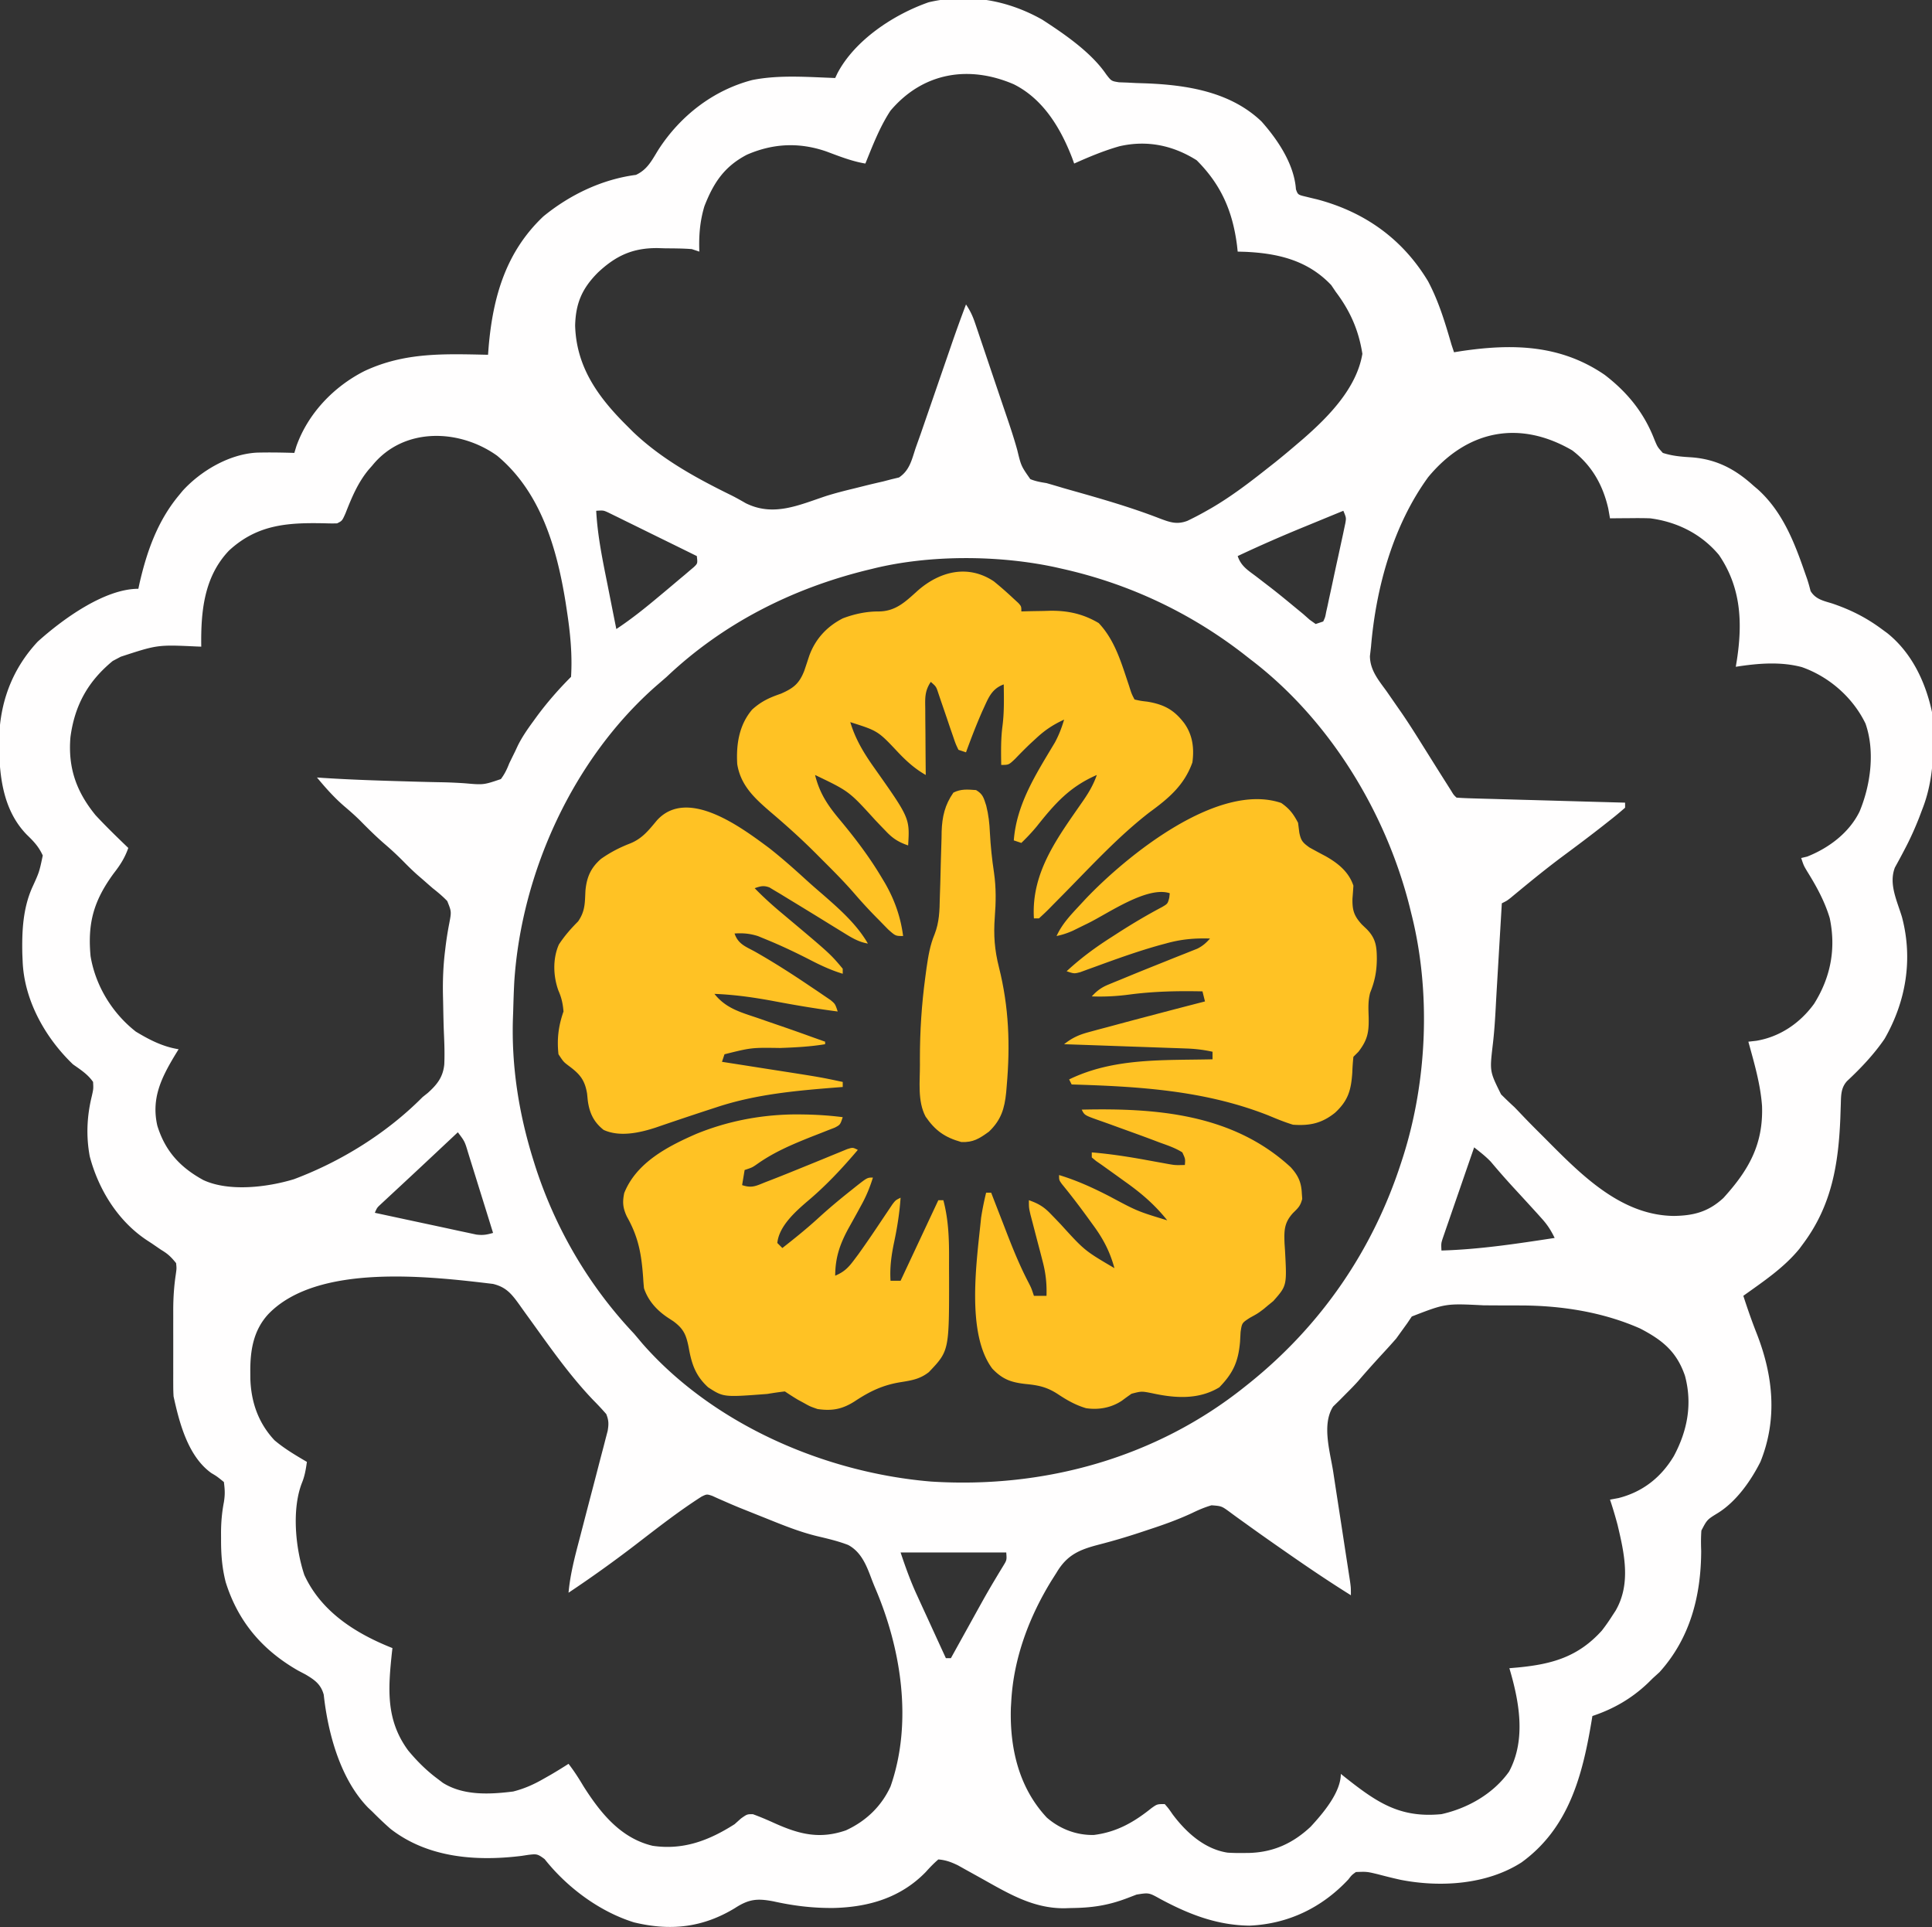
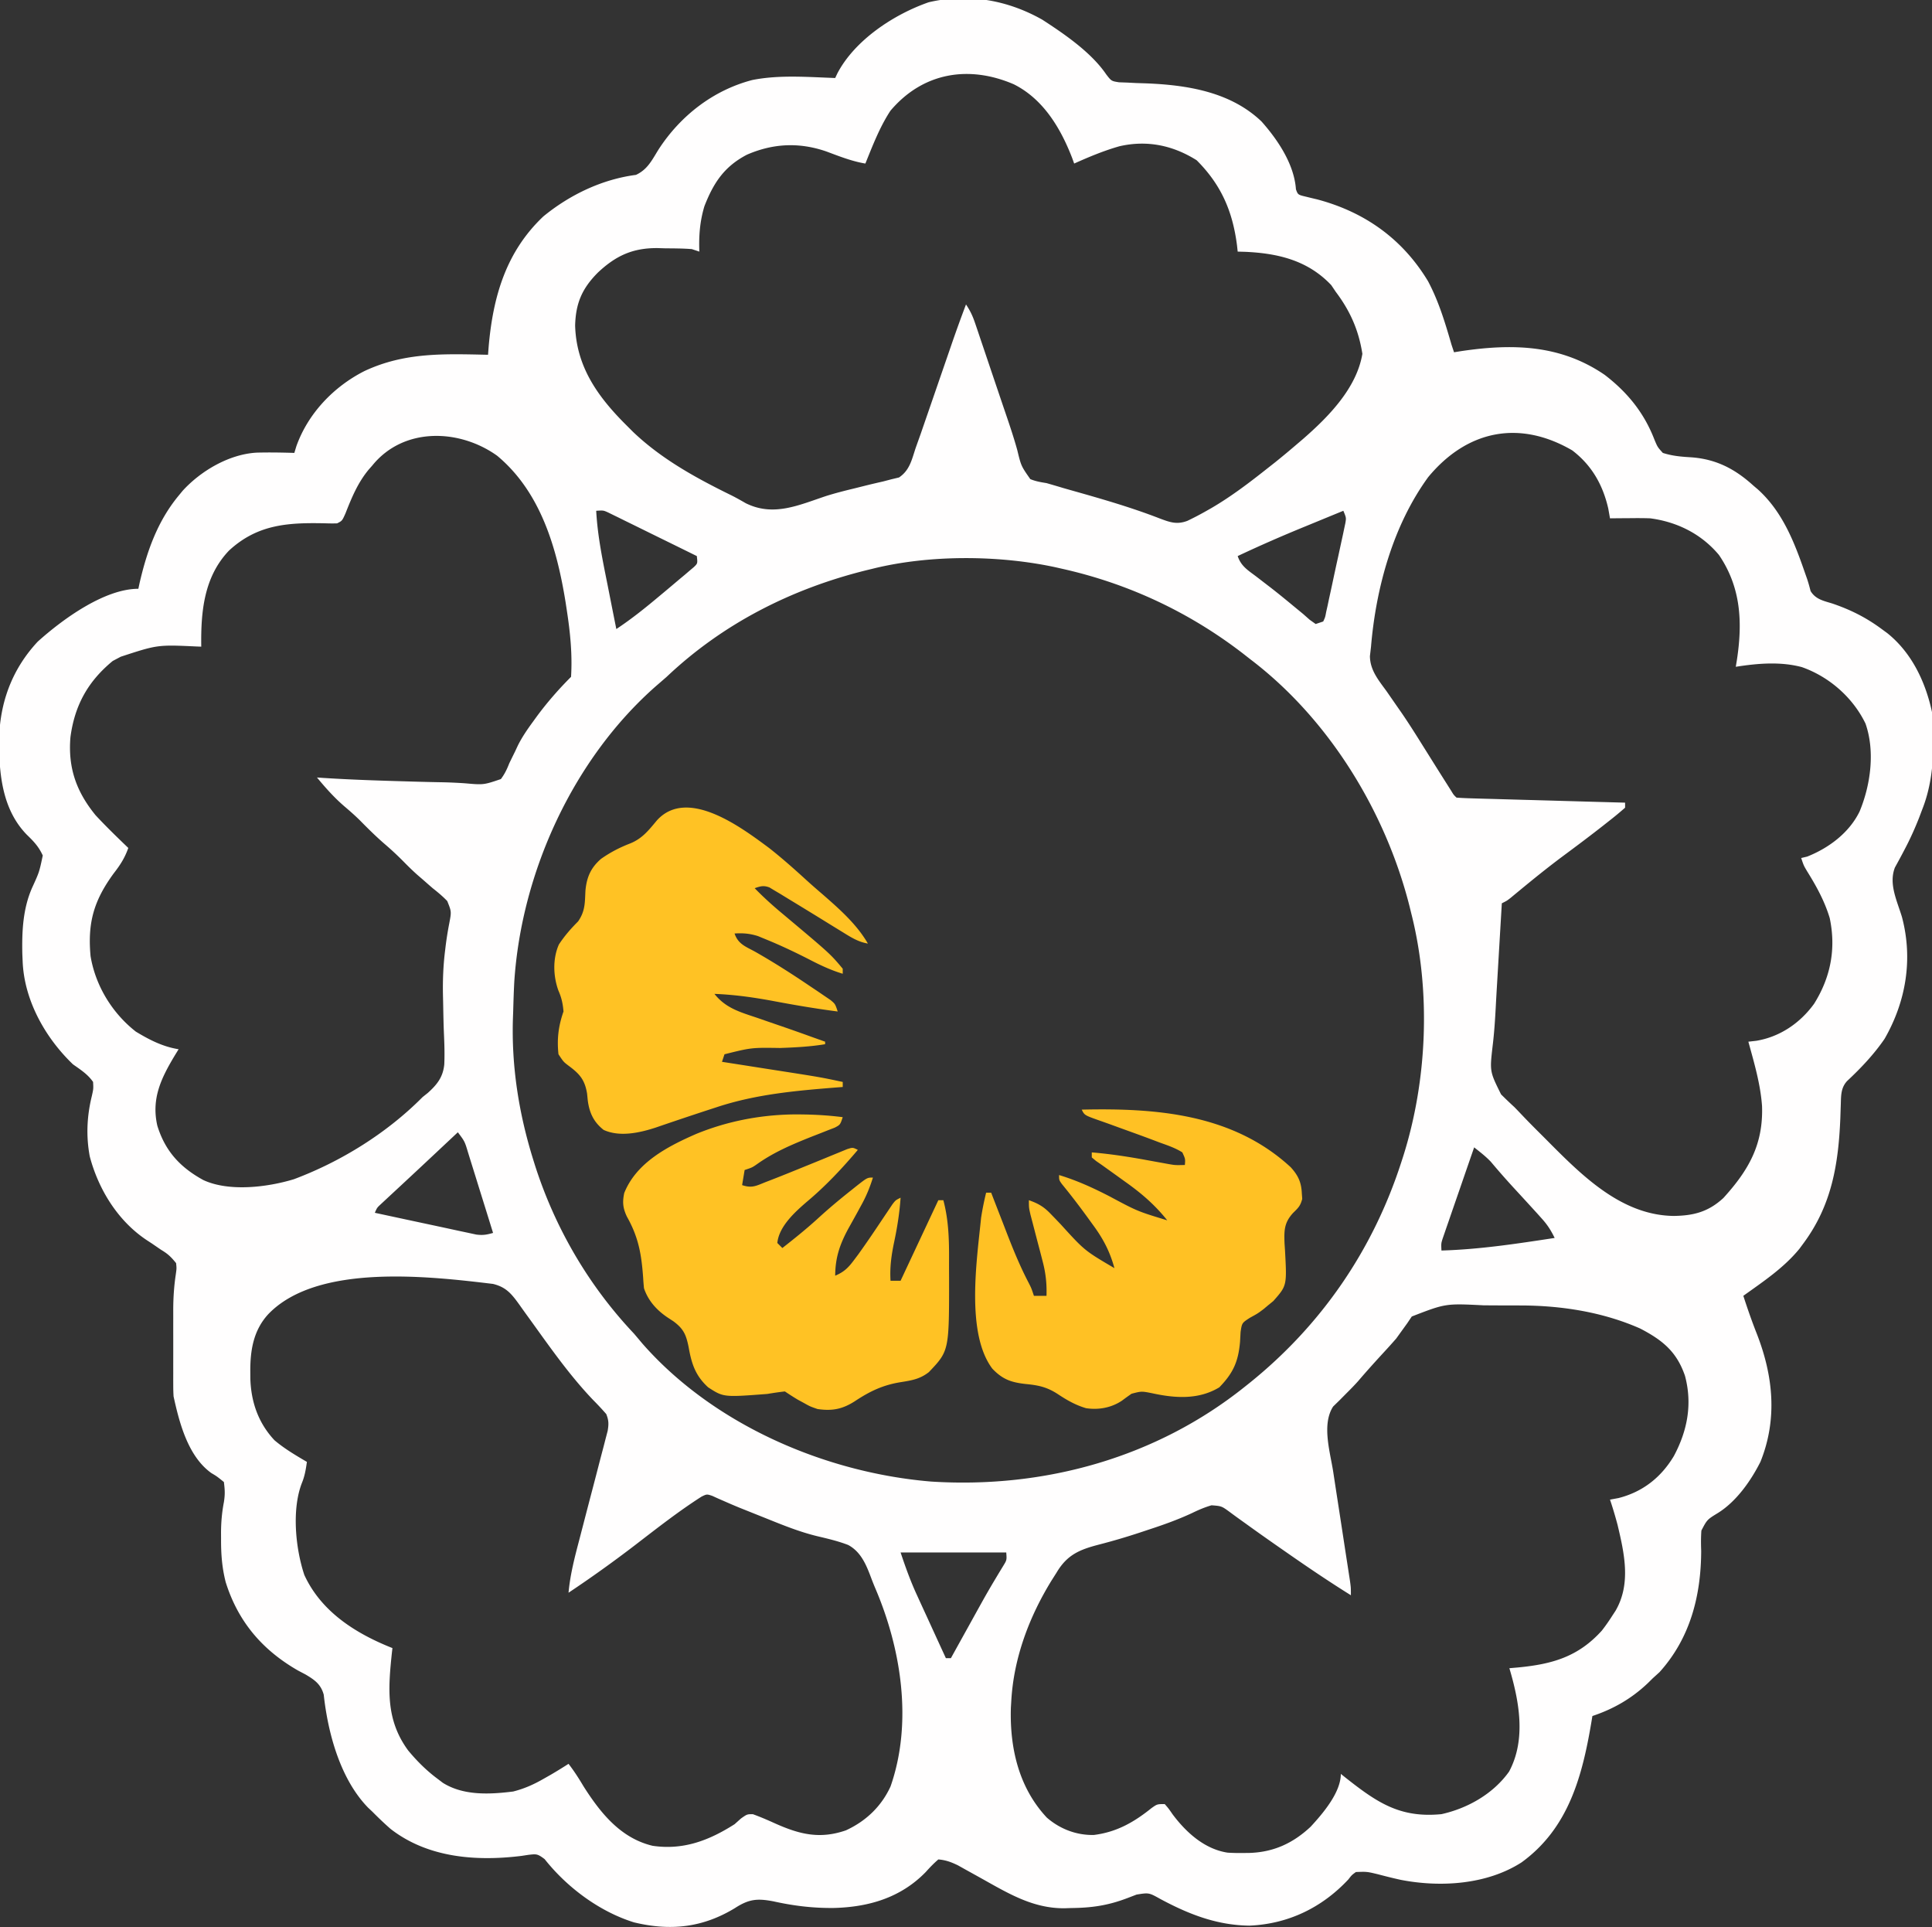
<svg xmlns="http://www.w3.org/2000/svg" width="768" height="766">
  <rect width="100%" height="100%" fill="#333333" stroke="none" />
  <path fill="#FFFEFE" d="M414.313 7.813c8.78 5.683 19.512 13.034 25.432 21.758 2.05 2.653 2.05 2.653 5.089 3.133l3.26.116 3.625.184 3.781.121c16.33.64 33.623 3.336 45.988 15.172 6.454 7.271 12.972 16.96 13.668 26.945.791 2.173.791 2.173 4.133 2.961q2.164.54 4.336 1.047c18.796 4.996 33.85 15.623 44.027 32.488 4.284 8.056 6.812 16.544 9.348 25.262l1 3 2.719-.437c20.402-3.035 39.52-2.672 57.156 9.406 9.024 6.918 15.643 15.04 19.75 25.656 1.27 3.047 1.27 3.047 3.375 5.375 3.765 1.21 7.166 1.502 11.11 1.738 10.012.674 17.572 4.61 24.89 11.262l1.828 1.55c9.849 8.94 14.489 21.012 18.727 33.262l.782 2.215c.536 1.596.98 3.223 1.393 4.856 1.995 3.326 5.185 3.904 8.707 4.992 7.245 2.478 13.373 5.543 19.563 10.125l2.203 1.613c9.723 7.775 15.217 19.38 17.797 31.387.935 13.343 1.027 26.466-4 39l-1.133 3.012c-1.71 4.332-3.597 8.522-5.777 12.636l-.985 1.88a402 402 0 0 1-2.847 5.245c-2.548 6.536.864 13.249 2.804 19.692 4.429 16.698 1.62 33.55-6.925 48.418-4.246 6.193-9.42 11.647-14.903 16.765-2.416 2.646-2.381 5.602-2.48 9l-.095 2.778-.096 2.949c-.752 18.3-3.414 34.524-14.563 49.625l-1.664 2.258c-6.2 7.62-14.413 13.06-22.336 18.742 1.632 5.032 3.354 10 5.296 14.92 6.548 16.703 8.394 33.939 1.52 51.021-3.81 7.59-9.589 15.804-16.892 20.352-4.323 2.648-4.323 2.648-6.593 6.987-.203 2.725-.182 5.364-.081 8.095-.064 17.823-4.353 34.658-16.562 48.188L657 667l-1.89 1.867c-6.443 6.141-13.656 10.315-22.11 13.133l-.272 1.674c-3.636 21.864-9.03 42.834-27.915 56.514-13.788 8.844-32.247 9.997-48.02 6.917-3.056-.67-6.08-1.435-9.106-2.23-4.323-1.033-4.323-1.033-8.687-.875-1.646 1.191-1.646 1.191-3 2.938-10.536 11.268-23.978 17.734-39.375 18.375-13.017-.177-24.089-4.546-35.395-10.606-4.517-2.522-4.517-2.522-9.41-1.746l-3.695 1.414c-7.72 2.934-14.054 3.85-22.25 3.938l-2.687.087c-12.341.117-22.042-5.7-32.563-11.587q-3.413-1.905-6.836-3.793l-3.01-1.685c-2.685-1.29-4.811-2.093-7.779-2.335-1.861 1.61-3.373 3.176-5 5-9.853 10.129-22.467 13.892-36.305 14.282-8.358.11-16.09-.814-24.242-2.626-6.426-1.221-9.727-.925-15.265 2.657C279.412 766.09 266.6 767.535 252 764c-13.726-4.287-26.58-13.867-35.5-25.125-2.856-2.142-3.198-2.08-6.562-1.687l-2.614.402c-18.06 2.228-37.272.782-52.082-10.735-2.514-2.202-4.892-4.48-7.242-6.855l-1.672-1.57c-11.1-11.398-15.969-29.65-17.64-44.907-1.138-4.176-3.653-5.91-7.282-8.058l-2.906-1.528c-14.176-8.118-23.845-19.407-28.773-35.113-1.503-5.842-1.884-11.329-1.852-17.324l-.012-2.223c.008-4.207.34-8.13 1.137-12.277.484-3.039.405-4.81 0-8-2.81-2.269-2.81-2.269-4.996-3.562-9.25-6.636-12.69-19.87-15.004-30.438a67 67 0 0 1-.13-4.135l-.009-2.44.006-2.616-.003-2.73q0-2.86.006-5.72.005-4.33-.007-8.658 0-2.79.004-5.58l-.002-2.732c.023-4.721.308-9.219 1.018-13.897.338-2.388.338-2.388.117-4.492-2.136-2.607-3.26-3.663-6-5.312q-1.82-1.245-3.637-2.493l-1.775-1.155c-11.581-7.583-19.391-20.151-22.9-33.415-1.518-8.108-1.143-16.03.812-24 .651-2.906.651-2.906.5-5.625-2.128-3.07-4.98-4.862-8-7-11.07-10.618-19.411-25.513-20-41l-.121-2.77c-.201-9.022.213-18.102 3.906-26.445C15.612 346.6 15.612 346.6 17 340c-1.625-3.559-3.594-5.599-6.395-8.312C.82 321.594-.404 307.41-.365 294.132-.12 279.312 4.745 265.992 15 255c9.666-8.698 26.396-21 40-21l.445-2.098C58.365 219.17 62.595 207.171 71 197l1.578-1.918c7.269-7.992 18.574-14.61 29.511-15.193 4.976-.13 9.937-.045 14.911.111l.816-2.676c4.632-13.008 14.813-23.63 26.996-29.824 16.046-7.556 31.765-6.868 49.188-6.5l.262-3.375c1.734-19.751 6.887-37.59 21.738-51.625 10.508-8.597 23.282-14.725 36.813-16.5 4.678-2.201 6.347-5.895 9.042-10.203 8.664-13.32 21.7-23.47 37.215-27.5 10.68-2.133 22.106-1.168 32.93-.797l.862-1.83C339.856 15.834 355.387 5.7 369.172.896c15.658-3.66 31.274-.917 45.14 6.918M353.96 44.012C349.7 50.506 346.91 57.825 344 65c-5.46-.91-10.453-2.926-15.625-4.844-10.704-3.667-21.054-3.188-31.43 1.313C287.94 66.15 283.645 72.614 280 82c-1.801 6.019-2.232 11.747-2 18l-3-1c-3.537-.282-7.078-.278-10.625-.312l-2.91-.088c-9.885-.088-16.584 2.973-23.746 9.681-6.325 6.325-8.864 12.213-9.094 21.094.455 16.445 9.096 28.407 20.375 39.625l2.664 2.664c11.401 10.863 25.089 18.343 39.144 25.232 1.914.964 3.78 2.021 5.637 3.092 11.043 5.467 21.002.777 32.018-2.885 3.715-1.158 7.455-2.11 11.236-3.017l3.847-.962a326 326 0 0 1 7.415-1.754l3.402-.89 3.01-.721c4.241-2.84 5.07-7.048 6.627-11.759q.982-2.754 1.967-5.506 1.022-2.953 2.037-5.908l1.105-3.195q1.73-5.007 3.454-10.016 1.73-5.02 3.464-10.037 1.073-3.108 2.144-6.217A543 543 0 0 1 384 121c1.79 2.685 2.69 4.68 3.708 7.692l.982 2.886 1.048 3.125 1.1 3.242q1.741 5.152 3.474 10.305l2.303 6.805 1.131 3.347q1.112 3.285 2.233 6.566c1.567 4.604 3.1 9.194 4.397 13.882 1.54 6.36 1.54 6.36 5.185 11.564 2.15.89 4.14 1.217 6.439 1.586q3.438.983 6.86 2.016 1.925.55 3.853 1.094c11.584 3.27 23.075 6.585 34.31 10.946 4.084 1.533 6.826 2.51 10.977.944 2.51-1.205 4.898-2.44 7.313-3.812l2.108-1.194c8.024-4.666 15.314-10.239 22.579-15.994l3.027-2.379A327 327 0 0 0 515 177l3.023-2.578c10.064-8.78 21.264-20.145 23.54-33.797-1.457-9.387-4.872-17.079-10.563-24.625l-1.812-2.687c-9.347-9.881-21.237-12.662-34.293-13.235L492 100l-.262-2.422c-1.744-13.636-6.299-24.139-16.05-33.89-9.48-5.953-19.706-8.072-30.688-5.563-6.212 1.767-12.114 4.235-18 6.875l-.812-2.238c-4.572-11.836-11.49-23.407-23.184-29.262-17.813-7.675-36.091-4.793-49.043 10.512M567.75 189.598C553.774 208.783 546.975 233.567 545 257l-.434 3.773c.068 5.668 3.483 9.604 6.684 14.04a3000 3000 0 0 1 3.863 5.574l1.975 2.83c2.904 4.227 5.633 8.558 8.35 12.908.49.783.982 1.565 1.488 2.372q1.399 2.23 2.795 4.46 2.721 4.341 5.466 8.668l1.606 2.54c1.078 1.773 1.078 1.773 2.207 2.835 2.085.154 4.174.239 6.264.297l1.98.06q3.255.094 6.51.178l4.502.13q5.936.171 11.871.33 6.053.168 12.105.343 11.884.339 23.768.662v2a137 137 0 0 1-6.5 5.375l-2.045 1.615c-5.386 4.233-10.867 8.334-16.37 12.413-5.814 4.334-11.442 8.88-17.034 13.497l-1.918 1.58-1.691 1.404C599 358 599 358 597 359a88661 88661 0 0 0-1.846 31.201l-.203 3.405q-.197 3.382-.375 6.765c-.27 5.075-.598 10.105-1.213 15.15-1.194 10.302-1.194 10.302 3.332 19.409A159 159 0 0 0 602 440q1.421 1.458 2.82 2.938c2.459 2.596 4.97 5.133 7.509 7.651 1.545 1.535 3.079 3.08 4.612 4.626 13.272 13.291 28.442 27.753 48.309 28.035 8.007-.09 13.867-1.638 19.82-7.125 10.042-11.058 15.868-21.212 15.367-36.484-.597-8.714-3.136-17.249-5.437-25.641l3.184-.36c9.388-1.575 17.394-7.044 22.941-14.702 6.591-10.512 8.785-21.872 6.215-34.07-2.014-6.68-5.185-12.46-8.852-18.372C717 344 717 344 716 341l2.375-.562c8.639-3.426 16.706-9.46 20.84-17.926 4.383-10.528 6.21-23.924 2.347-34.95-5.022-10.381-14.48-18.64-25.312-22.437-8.548-2.264-17.6-1.482-26.25-.125l.473-2.895c2.224-14.772 1.634-28.65-7.16-41.543-6.988-8.37-16.627-13.153-27.313-14.562-2.794-.11-5.58-.095-8.375-.062l-2.23.013q-2.698.02-5.395.049l-.687-3.875c-2.147-9.432-6.567-17.214-14.313-23.125-20.878-12.161-41.68-8.18-57.25 10.598M148 185l-1.41 1.598c-4.388 5.285-6.797 11.196-9.293 17.523C136 207 136 207 134 208a61 61 0 0 1-4.148-.008c-14.99-.344-27.294.19-38.82 10.824C81.032 229.302 79.814 243.14 80 257l-1.753-.063C62.63 256.215 62.63 256.215 48 261l-3.187 1.688C34.984 270.768 29.673 280.298 28 293c-1.01 12.114 2.322 21.618 10 31 4.177 4.49 8.577 8.755 13 13-1.383 3.956-3.24 6.83-5.812 10.125C37.28 357.943 34.773 366.745 36 380c1.968 11.808 8.616 22.655 18 30 5.423 3.277 10.706 5.99 17 7l-1.46 2.379c-5.479 9.111-9.44 17.23-7.005 27.984 3.12 10.142 9.09 16.587 18.281 21.621 10.275 4.78 25.64 2.842 36.04-.336C135.678 461.59 153.825 450.286 168 436l2.054-1.635c3.732-3.365 6.05-6.284 6.556-11.347.17-3.957.057-7.899-.121-11.855-.191-4.263-.254-8.53-.337-12.796l-.06-2.504c-.134-6.095.089-12.058.845-18.113l.263-2.194a136 136 0 0 1 1.402-8.65c.873-4.616.873-4.616-.82-8.808-1.818-1.888-3.72-3.482-5.782-5.098a620 620 0 0 1-4-3.5l-2.031-1.75c-1.9-1.688-3.69-3.438-5.469-5.25a120 120 0 0 0-7.437-6.937c-3.53-3.04-6.795-6.273-10.06-9.594-1.954-1.92-3.976-3.698-6.065-5.469-4.067-3.487-7.519-7.386-10.938-11.5l2.672.184c11.122.71 22.251 1.064 33.39 1.378l2.293.068c3.726.108 7.451.2 11.178.263 3.07.055 6.119.203 9.182.402 7.511.667 7.511.667 14.394-1.665 1.513-2.025 2.409-3.903 3.328-6.255q1.144-2.355 2.305-4.7l1.116-2.387c1.74-3.486 3.906-6.59 6.204-9.726.41-.565.819-1.13 1.24-1.714 4.152-5.636 8.747-10.897 13.698-15.848.548-8.785-.302-17.389-1.625-26.062l-.538-3.54c-3.46-21.469-9.865-43.827-27.212-58.273C182.655 170.41 160.448 169.623 148 185m89 18c.538 10.073 2.586 19.823 4.563 29.688l.998 5.052q1.211 6.131 2.439 12.26c6.009-3.972 11.489-8.374 17-13l1.967-1.636c2.082-1.737 4.152-3.486 6.22-5.239l2.037-1.695 1.881-1.61 1.693-1.429c1.529-1.463 1.529-1.463 1.202-4.391a6117 6117 0 0 0-15.643-7.69q-2.663-1.306-5.323-2.62a2397 2397 0 0 0-7.647-3.752l-2.406-1.194-2.244-1.092-1.972-.969c-1.916-.863-1.916-.863-4.765-.683m297 0a6964 6964 0 0 0-11.676 4.797l-3.953 1.623c-8.899 3.647-17.673 7.474-26.371 11.58 1.348 4.045 4.09 5.65 7.375 8.125q1.917 1.473 3.832 2.95l1.936 1.485c3.545 2.749 6.993 5.614 10.455 8.467L518 244l2.621 2.316L523 248l3-1c.791-1.704.791-1.704 1.183-3.83l.555-2.457.559-2.674.6-2.732q.624-2.865 1.23-5.735c.62-2.931 1.262-5.857 1.908-8.783l1.2-5.562.583-2.662.517-2.477.464-2.177c.357-2.131.357-2.131-.799-4.911m-187 23-2.497.602C314.668 233.99 287.383 247.806 265 269a598 598 0 0 1-4.187 3.625c-32.926 28.925-53.52 73.99-56.372 117.484-.213 3.962-.334 7.925-.441 11.891l-.083 2.233c-.685 19.357 2.317 38.305 8.083 56.767l.717 2.297C220.724 488.195 234.054 511.004 252 530q1.695 1.995 3.375 4c28.264 32.2 72.637 51.327 114.752 54.817C415.07 591.68 459.62 579.377 495 551l1.71-1.363c28.505-22.93 49.023-52.778 60.29-87.637l.73-2.245c9.656-30.361 11.136-65.818 3.27-96.755l-.683-2.781C550.766 322.456 528.235 285.705 497 262l-2.895-2.266C472.681 243.224 448.368 231.861 422 226l-2.217-.505c-22.671-4.92-50.232-5.076-72.783.505M182 450l-1.215 1.139-3.664 3.434-4.276 4.012q-5.703 5.355-11.435 10.68l-2.209 2.057q-2.114 1.968-4.234 3.928l-1.932 1.8-1.707 1.584c-1.446 1.35-1.446 1.35-2.328 3.366a9451 9451 0 0 0 24.56 5.265c2.834.605 5.666 1.22 8.499 1.837l3.941.836 3.313.714c2.661.345 4.155.07 6.687-.652a5776 5776 0 0 0-5.017-16.125q-.856-2.745-1.705-5.489c-.813-2.628-1.635-5.253-2.458-7.878l-.764-2.488c-1.325-4.406-1.325-4.406-4.056-8.02m404 6a7861 7861 0 0 0-5.554 16.07 3177 3177 0 0 1-1.892 5.468q-1.361 3.927-2.71 7.857l-.862 2.471-.789 2.305c-.23.669-.462 1.337-.7 2.026-.625 1.974-.625 1.974-.493 4.803 15.16-.433 30.025-2.713 45-5-1.393-2.878-2.799-5.115-4.937-7.5l-1.872-2.094q-4.548-4.996-9.129-9.965a304 304 0 0 1-9.43-10.722c-2.037-2.145-4.312-3.888-6.632-5.719m-479.312 66.25c-5.995 6.468-7.256 14.526-7.188 23.063l.015 2.502c.264 9.317 3.14 17.688 9.594 24.583 3.961 3.356 8.421 5.985 12.891 8.602-.417 2.99-.856 5.652-2.016 8.45-4.053 10.504-2.51 25.953.985 36.464C127.693 640.59 141.454 649.232 156 655l-.219 1.879c-1.514 14.453-2.43 26.692 6.469 38.808 3.548 4.272 7.288 8.002 11.75 11.313l2.027 1.543c8.226 5.161 18.63 4.626 27.973 3.457 4.395-1.123 8.076-2.747 12-5l2.945-1.668A198 198 0 0 0 226 701c2.244 2.885 4.132 5.861 6 9 6.73 10.57 14.733 20.553 27.426 23.578 12.201 1.79 22.38-2.092 32.574-8.578.847-.755 1.694-1.51 2.566-2.29C297 721 297 721 299.31 721.028c2.923 1.057 5.737 2.266 8.566 3.552 9.777 4.396 17.888 6.487 28.375 2.859 7.931-3.629 14.097-9.492 17.75-17.438 8.87-25.383 4.274-54.65-6.086-78.837a107 107 0 0 1-1.69-4.248c-1.913-5.098-4.034-10.215-9.084-12.906-3.96-1.525-8.025-2.478-12.148-3.45-7.13-1.716-13.832-4.45-20.617-7.184l-3.554-1.419-3.423-1.37-3.286-1.314a219 219 0 0 1-6.029-2.568l-2.669-1.165-2.306-1.048c-2.135-.703-2.135-.703-4.214.299-9.13 5.833-17.685 12.553-26.269 19.148A493 493 0 0 1 226 633c.672-7.398 2.523-14.376 4.414-21.547l1.012-3.905a4893 4893 0 0 1 4.296-16.478q1.326-5.058 2.63-10.123c.492-1.903.996-3.803 1.5-5.704l.9-3.5.806-3.076c.448-2.701.445-4.145-.558-6.667a110 110 0 0 0-5.125-5.5c-9.413-9.83-17.187-20.993-25.133-32.012l-1.51-2.084a464 464 0 0 1-2.732-3.823c-3.106-4.316-5.272-7.042-10.52-8.311-25.753-3.104-69.864-8.187-89.292 11.98m454.523.965-1.836 2.722-2.156 2.985L555 532a268 268 0 0 1-5.125 5.688c-3.395 3.692-6.749 7.405-10.004 11.222-1.452 1.622-2.975 3.18-4.523 4.711l-2.785 2.817-2.622 2.558c-4.592 7.106-1.21 18.004.028 25.902l.605 3.976q.792 5.192 1.598 10.383 1.288 8.337 2.558 16.678.446 2.904.898 5.808l.546 3.551.484 3.128C537 631 537 631 537 634c-8.63-5.385-17.033-11.054-25.375-16.875l-2.99-2.08c-4.523-3.152-9.03-6.32-13.494-9.557l-2.206-1.576a256 256 0 0 1-3.976-2.902c-3.347-2.45-3.347-2.45-7.34-2.764-2.742.79-5.139 1.821-7.705 3.067-5.727 2.668-11.536 4.735-17.539 6.687l-3.148 1.049a252 252 0 0 1-16.617 4.882c-7.64 2-12.465 4.08-16.61 11.069l-1.969 3.102C409.11 642.595 402.966 658.897 402 676l-.16 2.656c-.494 15.974 3.108 31.79 14.297 43.723 5.187 4.513 11.787 7.053 18.691 6.89 9.014-1.118 15.918-5.046 22.895-10.66C460 717 460 717 463 717c1.508 1.723 1.508 1.723 3.125 4.063 5.33 7.14 12.709 13.859 21.868 15.237 2.116.137 4.199.168 6.32.138l2.263-.023c9.65-.287 17.374-3.82 24.424-10.415 4.79-5.2 12-13.576 12-21l1.652 1.32c12.596 9.947 21.723 16.302 38.348 14.68 10.484-2.324 20.613-8.115 26.879-16.91 6.842-12.754 4.043-27.885.121-41.09l3.402-.297c13.512-1.296 23.905-4.172 33.356-14.652A75 75 0 0 0 641 642l1.219-1.863c6.212-10.716 3.474-22.781.781-34.137-.905-3.37-1.88-6.696-3-10l3.375-.625c9.675-2.453 16.98-8.262 22.027-16.727 5.387-10.087 7.395-20.644 4.41-31.836-3.28-9.585-8.877-14.167-17.812-18.812-14.847-6.571-31.38-9.143-47.55-9.168l-2.365-.01q-2.456-.007-4.913-.007c-2.468-.002-4.936-.02-7.404-.04-15.116-.76-15.116-.76-28.557 4.44M358 617c1.978 5.934 3.969 11.469 6.574 17.098l.996 2.18q1.554 3.395 3.118 6.784l2.126 4.647q2.587 5.65 5.186 11.291h2l1.266-2.288q2.377-4.295 4.758-8.588l2.04-3.683a4845 4845 0 0 1 3.962-7.151 320 320 0 0 1 5.032-8.753l1.938-3.24 1.752-2.88c1.482-2.407 1.482-2.407 1.252-5.417z" />
-   <path fill="#FFC224" d="M395.055 231.035A142 142 0 0 1 403 238l1.813 1.66C406 241 406 241 406 243l3.84-.105 5.098-.083 2.517-.076c7.11-.083 13.141 1.253 19.295 4.889 6.514 6.876 9.044 15.989 12.016 24.777 1.071 3.384 1.071 3.384 2.234 5.598 2.381.543 2.381.543 5.188.875 6.595 1.118 10.57 3.26 14.625 8.625 3.297 4.695 3.937 9.839 3.187 15.5-3.222 9.064-9.435 14.278-17.027 19.816-11.969 9.252-22.425 20.54-33 31.308q-2.66 2.7-5.328 5.392l-1.635 1.675c-1.3 1.308-2.65 2.564-4.01 3.809h-2c-1.144-18.49 9.621-32.362 19.725-46.989 2.21-3.234 3.995-6.303 5.275-10.011-10.846 4.736-16.597 11.295-23.887 20.45-1.929 2.328-3.937 4.453-6.113 6.55l-3-1c1.106-14.594 9.007-26.62 16.336-38.914 1.61-2.984 2.7-5.843 3.664-9.086-4.286 1.962-7.548 4.11-11 7.313l-2.598 2.39c-1.999 1.912-3.93 3.86-5.84 5.86C401 304 401 304 398 304c-.087-5.178-.171-10.294.5-15.437.711-5.511.584-11.017.5-16.563-5.13 1.886-6.242 5.852-8.473 10.535-2.385 5.411-4.502 10.91-6.527 16.465l-3-1c-1.135-2.377-1.135-2.377-2.191-5.496l-1.174-3.381-1.197-3.56q-1.182-3.47-2.38-6.934l-1.052-3.123c-.863-2.625-.863-2.625-3.006-4.506-2.461 3.692-2.256 6.466-2.195 10.73l.008 2.274c.011 2.395.037 4.79.062 7.183q.016 2.438.027 4.874.035 5.97.098 11.939c-4.276-2.448-7.492-5.33-10.875-8.875-8.11-8.634-8.11-8.634-19.125-12.125 2.031 6.76 5.339 12.228 9.375 17.938C361.657 325.152 361.657 325.152 361 336c-3.788-1.295-6.076-2.733-8.82-5.633l-2.107-2.183-2.198-2.309C337.508 314.464 337.508 314.464 324 308c1.838 7.406 5.14 12.218 10 18 6.06 7.284 11.652 14.656 16.5 22.813l1.24 2.062c3.83 6.63 6.284 13.509 7.26 21.125-3 0-3 0-5.89-2.562a362 362 0 0 1-3.36-3.438l-1.66-1.676a190 190 0 0 1-8.422-9.164c-4.153-4.79-8.613-9.252-13.106-13.723l-2.447-2.458c-5.746-5.738-11.72-11.097-17.908-16.35-6.267-5.409-11.79-10.468-13.144-18.942-.463-7.854.73-15.587 5.937-21.687 3.631-3.276 6.843-4.738 11.438-6.312 4.955-2.18 7.245-3.948 9.255-9.063.678-1.989 1.336-3.984 1.99-5.98 2.415-6.684 7.032-11.685 13.376-14.907 4.487-1.706 9.352-2.752 14.16-2.726 7.061-.039 10.917-4.108 15.914-8.559 8.793-7.523 19.838-10.136 29.922-3.418M509.313 319.125c3.305 2.306 4.803 4.31 6.687 7.875l.5 3.938c.66 3.183 1.34 3.947 4.043 5.882a326 326 0 0 0 6.394 3.45c4.957 2.8 9.234 6.242 11.063 11.73-.106 1.73-.234 3.46-.375 5.188-.074 4.65.615 6.804 3.75 10.25l1.898 1.808c3.632 3.69 4.021 6.845 4.04 11.942-.062 5.037-.807 8.74-2.66 13.363-.869 3.259-.7 6.21-.59 9.574.15 6.023-.388 9.118-4.063 13.875l-2 2a88 88 0 0 0-.437 6.25c-.473 7.039-1.645 11.162-6.875 16-5.256 4.209-10.004 5.215-16.688 4.75-3.405-1.029-6.654-2.388-9.937-3.75-25.13-9.885-51.248-11.45-78.063-12.25l-1-2c17.803-8.686 37.625-7.537 57-8v-3c-3.54-.791-6.901-1.17-10.525-1.297l-3.275-.121-3.5-.117-3.611-.13q-5.7-.204-11.401-.397l-7.737-.276q-9.475-.337-18.951-.662c3.265-2.57 5.891-3.749 9.926-4.832l3.573-.973 3.813-1.007 3.894-1.051c3.928-1.06 7.86-2.1 11.794-3.137l3.613-.955A3108 3108 0 0 1 479 398l-1-4c-9.855-.207-19.418-.018-29.197 1.284-4.998.659-9.77.899-14.803.716 2.071-2.27 3.838-3.565 6.676-4.727l2.228-.925c.795-.32 1.59-.642 2.409-.973l2.498-1.034c4.73-1.953 9.48-3.86 14.232-5.759l3.009-1.21a813 813 0 0 1 5.824-2.314l2.687-1.078 2.378-.94c2.143-1.082 3.473-2.255 5.059-4.04-6.213-.19-11.465.273-17.437 1.938l-2.385.639c-8.687 2.414-17.17 5.464-25.633 8.563l-3.233 1.165-2.886 1.062C427 387 427 387 424 386c5.558-5.146 11.365-9.439 17.75-13.5l2.646-1.709c5.741-3.684 11.548-7.143 17.584-10.326 2.19-1.302 2.19-1.302 2.82-3.649.067-.599.132-1.198.2-1.816-8.92-2.973-24.5 8.01-32.417 11.897l-3.18 1.556-2.86 1.411c-2.199.982-4.193 1.654-6.543 2.136 2.195-4.766 5.45-8.182 9-12l2.566-2.766c16.18-17.003 52.528-46.674 77.747-38.109" />
  <path fill="#FFC124" d="M430 441c29.783-.675 60.068 1.688 83.074 22.887 2.984 3.273 4.237 5.999 4.426 10.426l.156 2.175c-.75 2.869-1.61 3.571-3.676 5.617-3.517 3.869-3.54 6.902-3.36 11.989l.192 2.906c.76 13.956.76 13.956-4.644 20.074l-1.98 1.614-1.958 1.636C500 522 500 522 496.805 523.754c-3.114 2.03-3.114 2.03-3.653 5.637l-.214 3.859c-.683 7.924-2.752 12.478-8.25 18.125-8.298 5.017-17.7 4.321-26.813 2.313-4.118-.8-4.118-.8-8.062.222a116 116 0 0 0-3.825 2.762c-4.233 2.828-9.261 3.738-14.273 2.984-4.286-1.27-7.695-3.257-11.402-5.718-4.19-2.68-7.5-3.401-12.438-3.875-5.886-.647-9.27-1.798-13.39-6.094-10.623-14.089-6.16-43.177-4.485-59.969.52-3.401 1.19-6.653 2-10h2l.93 2.412q1.742 4.502 3.495 9.002.751 1.933 1.498 3.869c2.73 7.078 5.557 14.026 9.09 20.75C410 512 410 512 411 515h5c.151-4.868-.296-8.997-1.531-13.703l-.957-3.719-1.012-3.828q-.99-3.787-1.969-7.578l-.888-3.372C409 480 409 480 409 477c3.665 1.269 5.966 2.612 8.637 5.414l1.985 2.047 2.065 2.164c9.457 10.403 9.457 10.403 21.313 17.375-1.839-6.762-4.589-11.894-8.75-17.5l-1.612-2.23c-3.389-4.664-6.868-9.25-10.529-13.704C421 469 421 469 421 467c7.123 2.165 13.517 5.092 20.125 8.5 11.014 5.89 11.014 5.89 22.875 9.5-4.914-6.162-10.272-10.771-16.687-15.312l-2.55-1.838a951 951 0 0 0-4.676-3.351L438 463l-2.269-1.567L434 460v-2c7.38.61 14.594 1.728 21.875 3.063q3.027.554 6.055 1.097l2.663.489c2.661.447 2.661.447 6.407.351.202-2.396.202-2.396-1-5-2.767-1.759-5.8-2.772-8.875-3.875l-2.687-1.02A642 642 0 0 0 450 450l-2.792-1.012-2.728-.988-2.63-.958a480 480 0 0 0-5.02-1.784c-5.721-2.04-5.721-2.04-6.83-4.258" />
  <path fill="#FFC224" d="M314.422 442.918c6.925-.082 13.709.196 20.578 1.082-1 3-1 3-3.142 4.147-.93.36-1.86.718-2.819 1.087l-3.105 1.231-3.309 1.285c-7.75 3.101-14.95 6.117-21.77 10.973C299 464 299 464 296 465l-1 6c4.063 1.354 5.65.24 9.625-1.312l2.045-.788c4.647-1.802 9.262-3.683 13.877-5.564l3.415-1.386q3.396-1.38 6.783-2.785l3.153-1.286 2.834-1.17C339 456 339 456 341 457c-6.218 7.337-12.744 14.318-20.125 20.5-4.789 4.117-11.219 9.87-11.875 16.5l2 2c5.063-3.954 10.022-7.961 14.75-12.312 4.123-3.755 8.382-7.289 12.75-10.75l1.854-1.484C344.76 468 344.76 468 347 468c-1.246 4.028-2.728 7.589-4.785 11.266l-1.608 2.949a719 719 0 0 1-3.351 6.023c-3.42 6.323-5.215 11.54-5.256 18.762 3.402-1.424 5.122-3.065 7.324-6l1.83-2.437c3.583-4.974 6.99-10.061 10.39-15.16.824-1.22.824-1.22 1.663-2.466l1.484-2.222C356 477 356 477 358 476c-.409 5.992-1.315 11.748-2.562 17.625-1.103 5.283-1.767 9.995-1.438 15.375h4l15-32h2c2.122 8 2.31 15.87 2.26 24.084-.01 2.148 0 4.295.013 6.443.03 29.32.03 29.32-8.023 37.786-3.519 2.773-6.81 3.298-11.187 4-7.162 1.15-12.318 3.64-18.344 7.64-4.92 3.12-8.926 3.882-14.719 3.047-2.96-1.023-2.96-1.023-5.375-2.375l-2.46-1.336c-1.754-1.044-3.467-2.157-5.165-3.289-2.342.263-4.675.61-7 1-17.38 1.325-17.38 1.325-23.496-2.629-5.036-4.591-6.59-9.319-7.754-15.933-.999-4.95-1.979-7.293-6.062-10.313l-2.395-1.57c-4.282-2.904-7.654-6.639-9.293-11.555a83 83 0 0 1-.324-4.027c-.667-9.314-1.786-16.148-6.45-24.407-1.622-3.395-1.853-5.752-1.085-9.414 4.839-12.12 17.31-18.565 28.652-23.511 12.058-4.92 24.655-7.412 37.629-7.723M305.766 337.047c5.15 4.05 10.029 8.388 14.867 12.805 2.093 1.9 4.219 3.748 6.367 5.586 6.676 5.834 13.522 11.828 18 19.562-3.936-.665-6.83-2.563-10.2-4.64l-1.8-1.104a1627 1627 0 0 1-5.687-3.506Q320.17 361.35 313 357l-2.76-1.697-2.385-1.412-1.999-1.203c-2.32-.86-3.56-.495-5.856.312 3.552 3.65 7.269 6.995 11.188 10.25 18.84 15.806 18.84 15.806 23.812 21.75v2c-4.76-1.437-9.045-3.46-13.437-5.75-5.482-2.79-10.996-5.416-16.688-7.75l-3.57-1.469C297.996 371 295.44 370.791 292 371c1.414 4.24 4.462 5.204 8.188 7.25 7.484 4.256 14.683 8.86 21.812 13.688l2.95 1.971 2.738 1.868 2.449 1.664C332 399 332 399 333 402c-8.415-1.091-16.727-2.488-25.062-4.062-7.99-1.5-15.802-2.631-23.938-2.938 4.494 5.685 10.226 7.247 16.938 9.5l3.38 1.174q3.32 1.151 6.646 2.286a753 753 0 0 1 11.599 4.103L328 414v1c-5.955.99-11.847 1.28-17.875 1.5-11.38-.17-11.38-.17-22.125 2.5l-1 3 3.33.519q6.178.964 12.356 1.935l5.324.832c18.15 2.829 18.15 2.829 26.99 4.714v2l-2.544.196c-16.23 1.293-31.913 2.69-47.456 7.804l-3.35 1.09a1493 1493 0 0 0-21.019 7.05c-6.377 2.085-14.336 3.836-20.678.919-3.976-3.14-5.65-6.781-6.305-11.707l-.273-2.727c-.918-5.58-3.02-7.894-7.5-11.187C224 422 224 422 222 419c-.652-6.112-.016-11.222 2-17-.252-3.083-.764-5.468-2.016-8.293-2.098-5.77-2.32-12.69.184-18.344 2.268-3.433 4.733-6.264 7.644-9.175 2.841-4.14 2.661-7.305 2.91-12.22.5-5.348 2.131-9.118 6.227-12.648 3.706-2.6 7.399-4.506 11.613-6.132 4.825-1.976 7.328-5.26 10.614-9.192 12.228-13.38 33.984 3.202 44.59 11.05" />
-   <path fill="#FFC225" d="M388 314c2.765 1.621 3.038 3.117 4.043 6.188.926 3.688 1.29 6.96 1.457 10.75.283 5.348.826 10.509 1.625 15.812.88 6.073.787 11.765.313 17.875-.523 7.01-.078 12.92 1.66 19.79 3.975 15.799 4.517 30.97 3.09 47.147l-.212 2.563c-.65 6.471-2.013 10.997-6.851 15.625-3.835 2.76-6.224 4.333-11 4.125-6.573-1.84-10.386-4.566-14.18-10.094-3.265-6.153-2.233-13.874-2.257-20.656l-.01-2.199c-.01-10.943.676-21.644 2.135-32.488l.5-3.74c.697-4.723 1.375-9.042 3.223-13.452 1.853-4.767 1.965-9.302 2.054-14.371l.19-5.828q.123-4.542.229-9.084c.073-2.947.17-5.892.268-8.838l.042-2.715c.205-5.838 1.282-10.557 4.681-15.41 3.05-1.525 5.642-1.236 9-1" />
</svg>